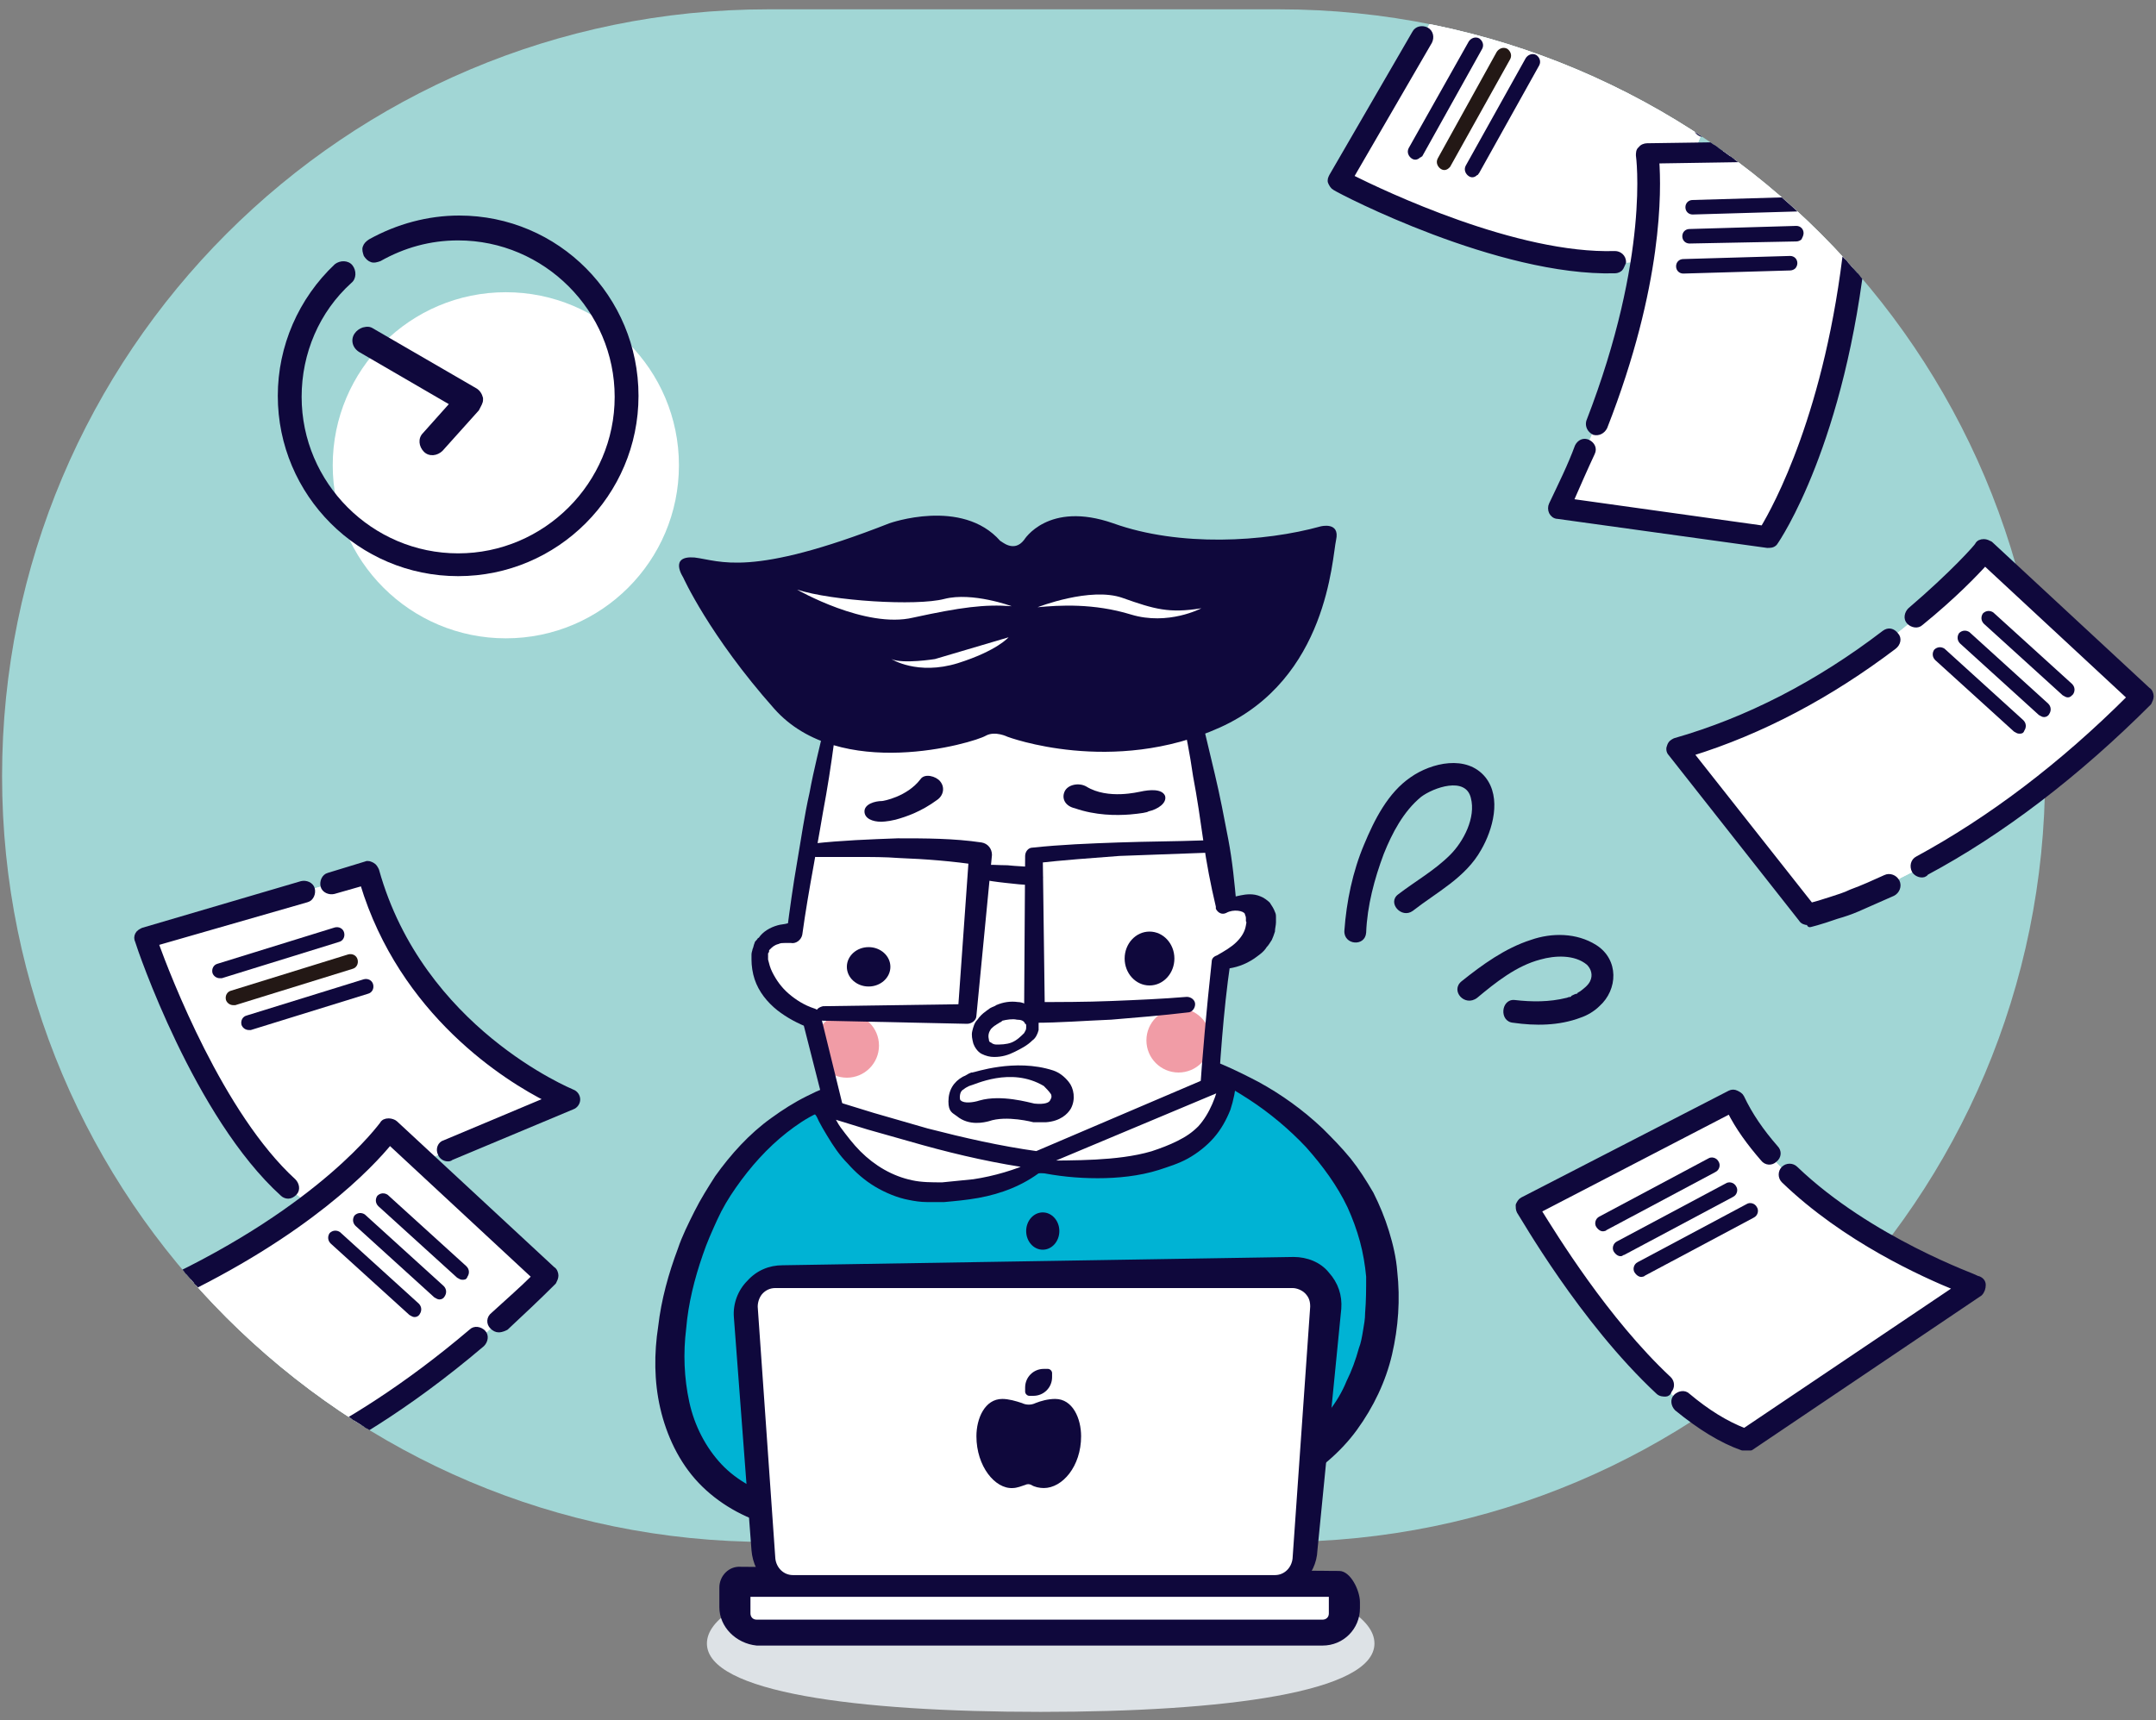
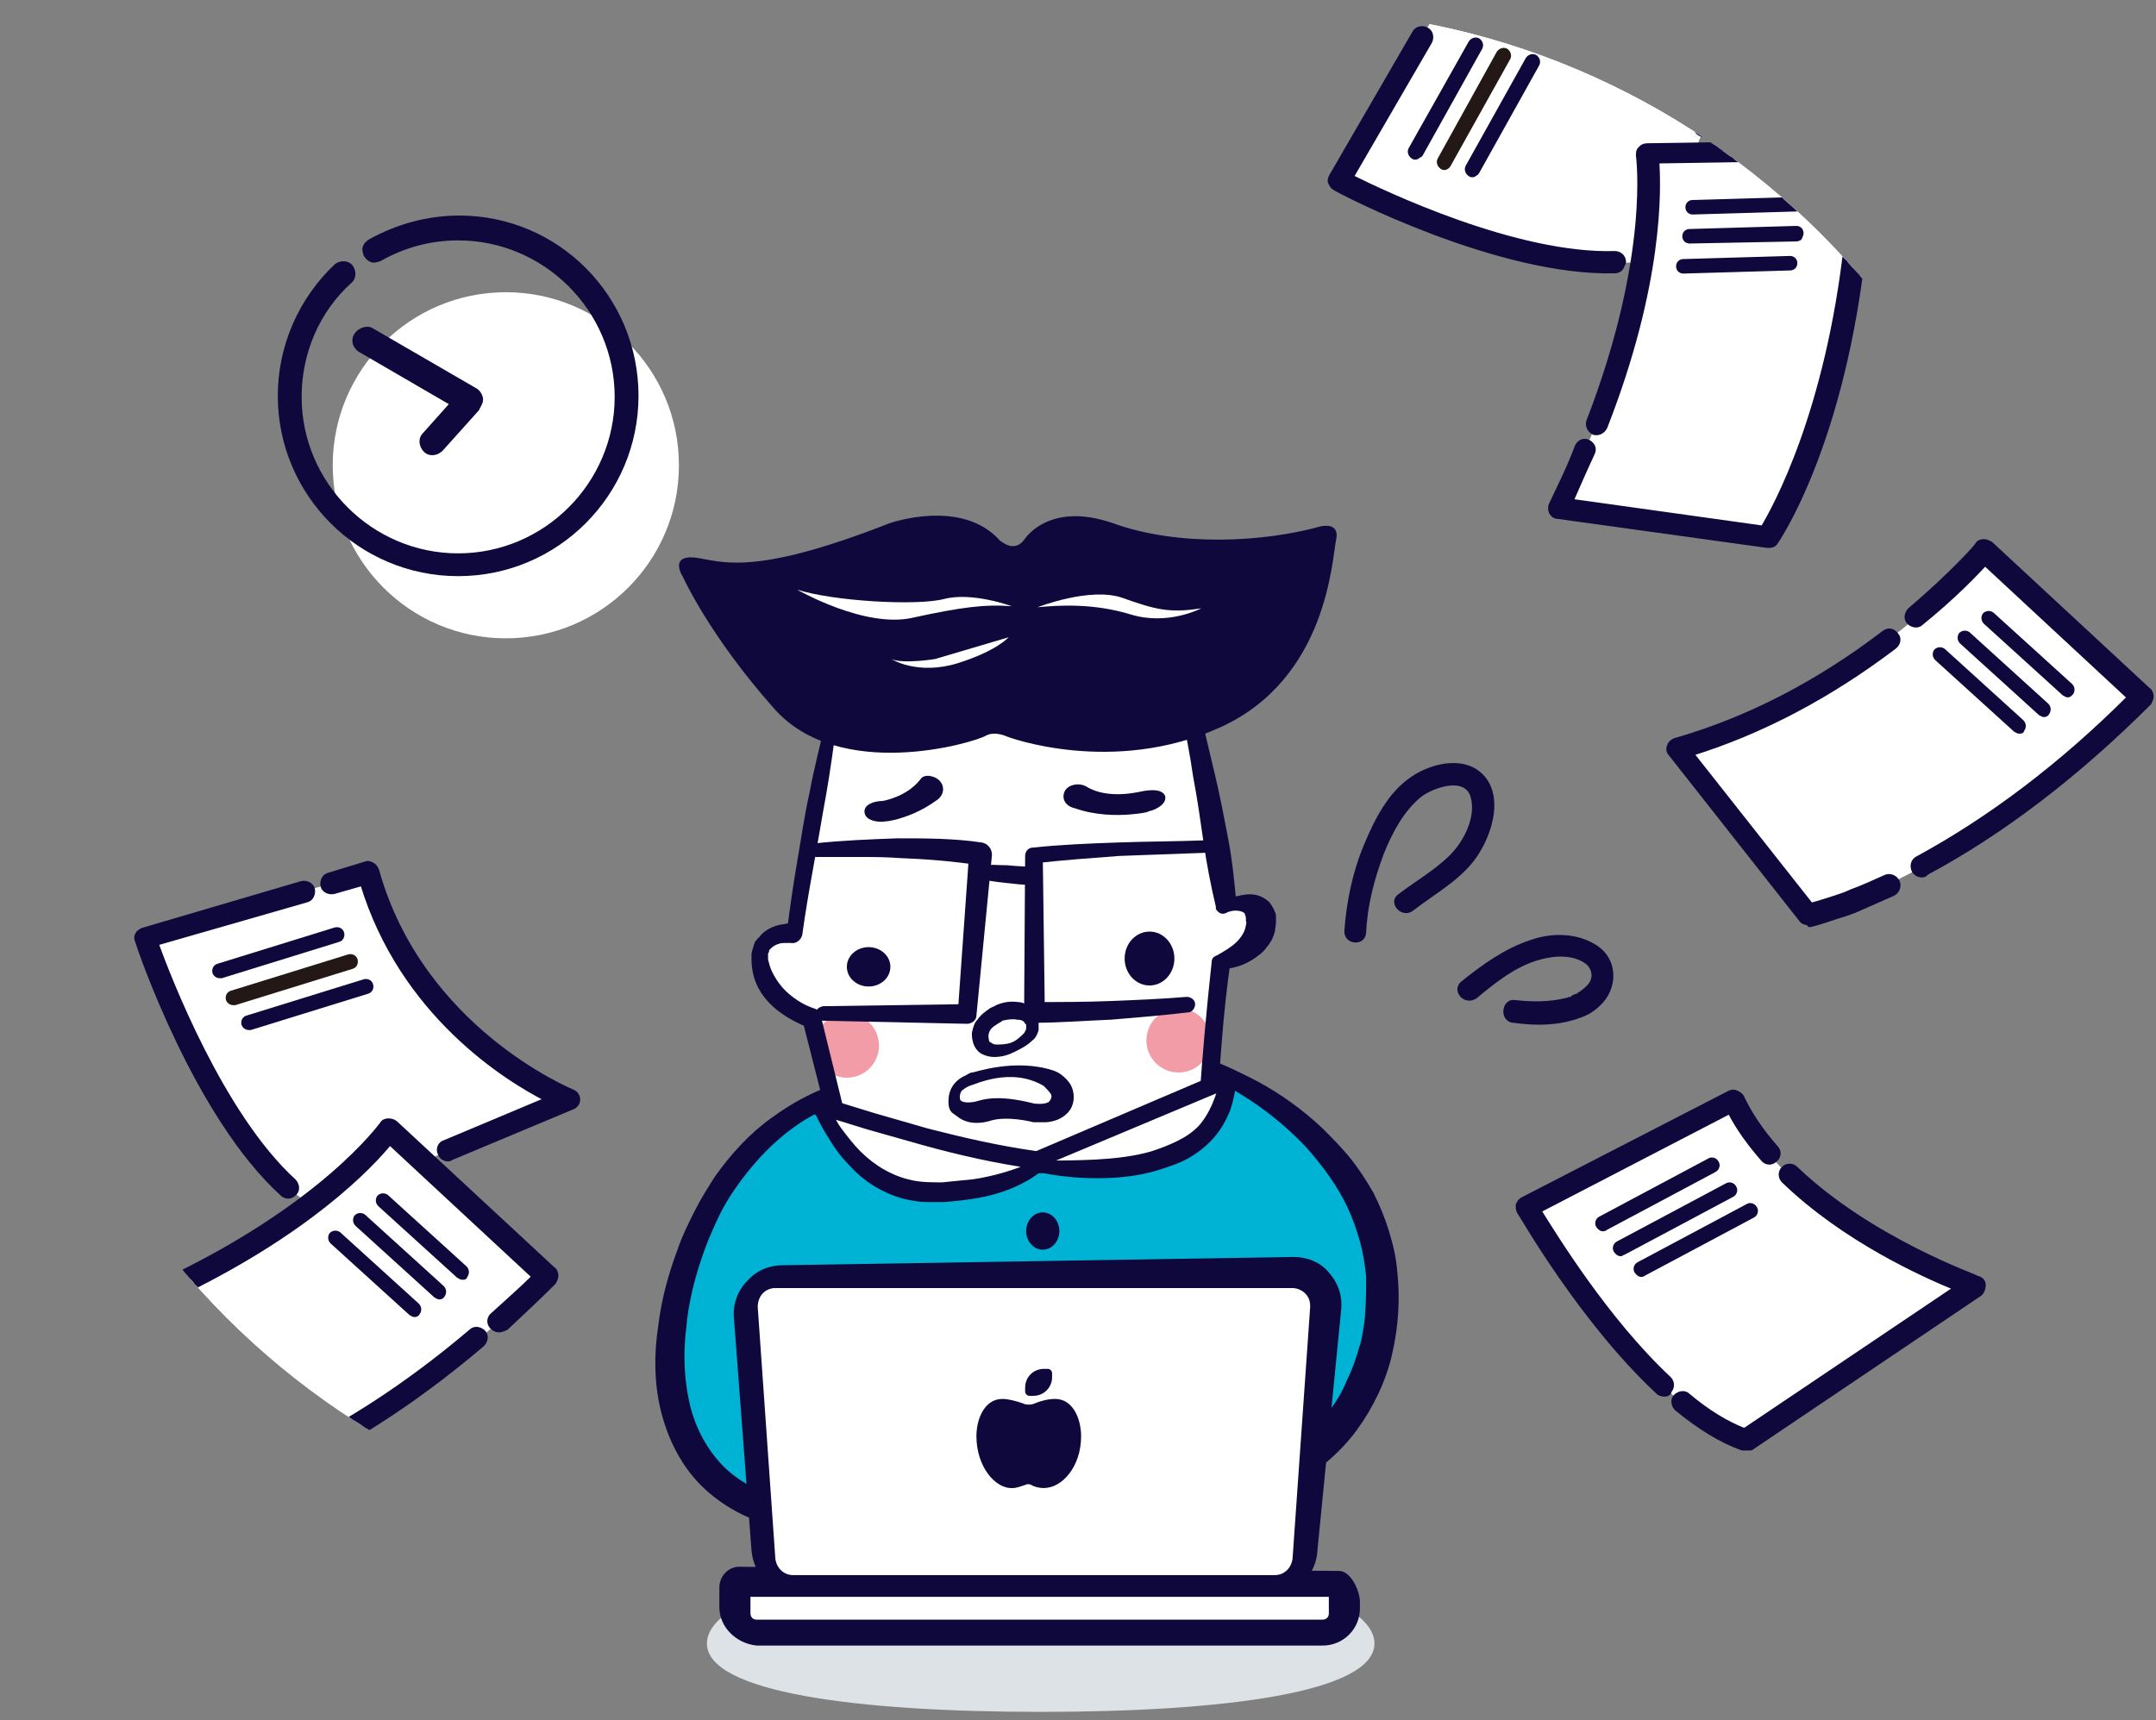
<svg xmlns="http://www.w3.org/2000/svg" xmlns:xlink="http://www.w3.org/1999/xlink" version="1.1" id="レイヤー_2" x="0px" y="0px" width="208px" height="166px" viewBox="0 0 208 166" style="enable-background:new 0 0 208 166;" xml:space="preserve">
  <rect x="0" y="0" width="208" height="166" fill="#808080" stroke="none" />
  <style type="text/css">
	.st0{clip-path:url(#SVGID_00000019663510466539381330000015383967475683313059_);}
	.st1{fill:#A1D6D5;}
	.st2{fill:#FFFFFF;}
	.st3{fill:#00B3D4;}
	.st4{fill:#0F083C;}
	.st5{fill:#F19CA6;}
	.st6{fill:#DDE2E6;}
	.st7{fill:#0F083C;stroke:#0F083C;stroke-width:0.55;stroke-linecap:round;stroke-linejoin:round;stroke-miterlimit:10;}
	.st8{clip-path:url(#SVGID_00000118378700327651645190000013178067374669050782_);}
	.st9{fill:#231815;}
</style>
  <g>
    <g>
      <g>
        <defs>
          <path id="SVGID_1_" d="M123.4,148.8H74.1c-40.8,0-73.9-33.1-73.9-73.9v0C0.2,34,33.3,0.9,74.1,0.9h49.3      c40.8,0,73.9,33.1,73.9,73.9v0C197.3,115.7,164.2,148.8,123.4,148.8z" />
        </defs>
        <clipPath id="SVGID_00000044873899093141023410000013177368040275709594_">
          <use xlink:href="#SVGID_1_" style="overflow:visible;" />
        </clipPath>
        <g style="clip-path:url(#SVGID_00000044873899093141023410000013177368040275709594_);">
-           <path class="st1" d="M123.4,148.8H74.1c-40.8,0-73.9-33.1-73.9-73.9v0C0.2,34,33.3,0.9,74.1,0.9h49.3      c40.8,0,73.9,33.1,73.9,73.9v0C197.3,115.7,164.2,148.8,123.4,148.8z" />
-         </g>
+           </g>
      </g>
    </g>
    <g>
      <g>
        <circle class="st2" cx="48.8" cy="44.9" r="16.7" />
        <g>
          <g>
            <g>
              <path class="st3" d="M81.8,105.3c0,0-11.2,2.2-15.8,17.1c-4.6,15,2.2,25.4,16.4,24.1c0,0,1.8,6,3.3,8.9c0,0,3.6-0.4,6.6-0.1        c2.9,0.3,11.5,0.2,21.4-1.6c0,0,2.3-6.1,3.4-9.1c0,0,14.7-2.2,16.2-17.6s-13.6-23.2-19.2-24.9L81.8,105.3z" />
              <path class="st4" d="M82,106.2l-0.3,0.1l-0.4,0.1c-0.3,0.1-0.6,0.2-0.8,0.3c-0.6,0.2-1.1,0.5-1.6,0.7c-1.1,0.5-2.1,1.2-3,1.9        c-1.9,1.5-3.5,3.3-4.9,5.3c-0.7,1-1.3,2-1.8,3.1c-0.5,1.1-1,2.2-1.4,3.4c-0.8,2.3-1.4,4.7-1.6,7.1c-0.3,2.4-0.2,4.8,0.3,7.1        c0.5,2.3,1.6,4.4,3.1,6c1.5,1.6,3.6,2.7,5.8,3.3c2.2,0.6,4.6,0.7,7,0.5l0,0c0.7-0.1,1.3,0.4,1.4,1c0.4,1.5,0.9,3,1.4,4.5        c0.3,0.7,0.5,1.5,0.8,2.2c0.3,0.7,0.6,1.4,0.9,2.1l0,0l-1.3-0.7c1.2-0.1,2.4-0.2,3.6-0.2c0.6,0,1.2,0,1.8,0        c0.3,0,0.6,0,0.9,0.1l0.9,0.1c2.2,0.2,4.6,0.1,6.9,0.1c4.6-0.2,9.2-0.7,13.8-1.5l0,0l-0.8,0.7l2.9-9.3l0,0        c0.2-0.5,0.6-0.9,1.1-1l0.2,0c0.5-0.1,1.1-0.3,1.6-0.4c0.6-0.2,1.1-0.4,1.6-0.6c1.1-0.4,2.1-1,3.1-1.5c2-1.2,3.7-2.7,5-4.5        c0.7-0.9,1.3-1.9,1.7-2.9c0.5-1,0.9-2.1,1.2-3.2c0.2-0.5,0.3-1.1,0.4-1.7c0.1-0.6,0.2-1.1,0.2-1.7c0.1-1.2,0.1-2.3,0.1-3.5        c-0.1-1.1-0.3-2.3-0.6-3.4c-0.3-1.1-0.7-2.2-1.2-3.3c-1-2.1-2.4-4-4-5.8c-1.6-1.7-3.5-3.3-5.5-4.6c-2-1.3-4.2-2.5-6.5-3.3l0,0        l0.2,0L82,106.2z M81.7,104.4l32.4-2.9c0.1,0,0.2,0,0.2,0l0,0c2.5,0.6,4.8,1.7,7.1,2.9c2.2,1.2,4.3,2.7,6.2,4.5        c0.9,0.9,1.8,1.8,2.7,2.9c0.8,1,1.5,2.1,2.2,3.3c0.6,1.2,1.1,2.4,1.5,3.7c0.4,1.3,0.7,2.6,0.8,3.9c0.3,2.7,0.1,5.4-0.5,8        c-0.6,2.6-1.8,5.1-3.4,7.3c-1.6,2.2-3.8,4-6.1,5.3c-1.2,0.7-2.4,1.2-3.6,1.7c-0.6,0.2-1.3,0.4-1.9,0.6c-0.3,0.1-0.7,0.2-1,0.2        c-0.3,0.1-0.6,0.1-1.1,0.2l1.2-1l0,0l-3.8,9l0,0.1c-0.1,0.3-0.4,0.5-0.8,0.6l0,0c-4.6,0.9-9.3,1.5-14.1,1.8        c-2.4,0.1-4.7,0.2-7.2,0.1l-0.9-0.1c-0.3,0-0.5,0-0.8,0c-0.6,0-1.1,0-1.7,0c-1.1,0-2.3,0.1-3.4,0.2l0,0        c-0.6,0.1-1.1-0.2-1.3-0.7l0,0c-0.4-0.8-0.7-1.5-1-2.3c-0.3-0.8-0.6-1.5-0.9-2.3c-0.6-1.5-1.1-3-1.6-4.6l1.5,1        c-1.3,0.1-2.6,0.1-4,0.1c-1.3-0.1-2.7-0.3-4-0.7c-2.6-0.7-5.1-2.1-7-4.1c-1.9-2-3.1-4.6-3.7-7.2c-0.6-2.6-0.6-5.3-0.2-7.9        c0.3-2.6,1-5.1,1.9-7.5c0.4-1.2,1-2.4,1.6-3.6c0.6-1.2,1.3-2.3,2-3.4c1.5-2.1,3.3-4.1,5.4-5.6c1.1-0.8,2.2-1.5,3.4-2.1        c0.6-0.3,1.2-0.6,1.8-0.8c0.3-0.1,0.6-0.2,0.9-0.3l0.5-0.1l0.3-0.1l0.1,0L81.7,104.4z" />
            </g>
            <ellipse class="st4" cx="100.6" cy="118.8" rx="1.6" ry="1.8" />
            <ellipse transform="matrix(0.847 -0.532 0.532 0.847 -53.683 73.562)" class="st4" cx="100.7" cy="129.9" rx="1.8" ry="2" />
            <g>
              <path class="st2" d="M113.6,136.2c0,0-1-0.9-3.3-1.4c-2.1-0.5-7.9-1.7-8.3,0.4c0,0-0.5,1.2,2.1,1.7c0,0-2.2-1.1-2.6,0.2        c-0.3,0.8,0.5,1.5,2.7,2.1l-2.3-0.8c0,0-1.2,2.2,2.2,2.9l-1.6-0.5c0,0-0.9,2.2,2.3,2.8c0,0,6,1.3,8.7-2L113.6,136.2z" />
              <path class="st4" d="M113.2,136.4c0,0.1,0.1,0.2,0.1,0.1l0,0l0,0L113.2,136.4l-0.2,0l-0.3-0.1c-0.2-0.1-0.4-0.2-0.7-0.3        c-0.5-0.2-0.9-0.3-1.4-0.4c-1-0.3-2-0.5-3-0.6c-1-0.2-2-0.3-3-0.3c-0.5-0.1-1,0-1.4,0.1c-0.2,0.1-0.4,0.2-0.5,0.3        c-0.1,0.1-0.2,0.2-0.2,0.3l0,0.1c0-0.1,0,0,0,0c0,0,0,0,0,0c0,0,0,0.1,0.1,0.1c0.1,0.1,0.2,0.2,0.3,0.3        c0.1,0.1,0.3,0.3,0.5,0.4c0.2,0.1,0.5,0.1,0.7,0.2l-0.3,0.9c-0.5-0.2-1-0.3-1.4-0.3c-0.2,0-0.3,0.1-0.3,0.1c0,0,0,0.2,0,0.2        c0,0,0.1,0.1,0.2,0.2c0.1,0.1,0.4,0.2,0.6,0.3c0.4,0.2,0.9,0.5,1.4,0.6l-0.4,1.2c-0.8-0.3-1.5-0.5-2.3-0.8l0.7-0.3        c0,0.1-0.1,0.2-0.1,0.3c0,0.1,0,0.2,0,0.4c0,0.2,0.1,0.4,0.3,0.6c0.3,0.3,1,0.5,1.6,0.7l-0.3,1.3l-1.6-0.5l0.9-0.4        c0,0.1-0.1,0.4-0.1,0.5c0,0.2,0.1,0.3,0.1,0.5c0.2,0.3,0.5,0.5,1,0.7c0.4,0.2,1,0.2,1.5,0.3c0.5,0.1,1.1,0.1,1.6,0.1        c1.1,0,2.1-0.1,3.1-0.3c1-0.3,1.9-0.8,2.6-1.5l-0.1,0.4C113,139.9,113.1,138.2,113.2,136.4z M114,136c0.1,1.8,0.1,3.7,0.1,5.6        c0,0.1,0,0.2-0.1,0.3l0,0c-0.8,1-1.9,1.7-3.1,2c-1.2,0.4-2.4,0.5-3.5,0.5c-0.6,0-1.2,0-1.8-0.1c-0.6-0.1-1.2-0.2-1.8-0.4        c-0.6-0.2-1.3-0.6-1.7-1.3c-0.2-0.3-0.3-0.7-0.3-1.1c0-0.2,0-0.4,0-0.6c0-0.2,0.1-0.3,0.2-0.6c0.1-0.3,0.5-0.5,0.8-0.4l0,0        l1.6,0.5l0,0c0.4,0.1,0.6,0.5,0.5,0.9c-0.1,0.3-0.5,0.5-0.8,0.5c-0.4-0.1-0.8-0.2-1.2-0.4c-0.4-0.2-0.8-0.4-1.1-0.7        c-0.3-0.3-0.6-0.8-0.6-1.3c0-0.2,0-0.5,0-0.7c0.1-0.2,0.1-0.4,0.2-0.7c0.1-0.3,0.5-0.4,0.7-0.3l0,0c0.8,0.3,1.5,0.6,2.3,0.8        c0.3,0.1,0.5,0.4,0.4,0.8c-0.1,0.3-0.4,0.5-0.7,0.4l0,0c-0.6-0.1-1.1-0.3-1.7-0.5c-0.3-0.1-0.6-0.3-0.9-0.5        c-0.3-0.2-0.6-0.6-0.7-1.1c0-0.3,0-0.5,0.1-0.7c0.1-0.2,0.2-0.4,0.4-0.6c0.4-0.4,0.9-0.4,1.2-0.4c0.7,0.1,1.2,0.3,1.8,0.6l0,0        c0.2,0.1,0.3,0.4,0.2,0.6c-0.1,0.2-0.3,0.3-0.5,0.2c-0.3-0.1-0.5-0.1-0.8-0.2c-0.3-0.1-0.5-0.1-0.8-0.2        c-0.3-0.1-0.6-0.3-0.8-0.6c-0.1-0.2-0.2-0.4-0.2-0.6c0-0.1,0-0.2,0-0.3c0-0.1,0-0.2,0.1-0.4l0,0.1c0.1-0.4,0.3-0.8,0.6-1        c0.3-0.2,0.6-0.3,0.9-0.4c0.6-0.2,1.1-0.2,1.7-0.3c1.1,0,2.1,0.1,3.2,0.3c1,0.2,2,0.4,3.1,0.6c0.5,0.1,1,0.3,1.5,0.6        c0.2,0.1,0.5,0.3,0.7,0.4c0.1,0.1,0.2,0.2,0.3,0.3l0.2,0.1l0.1,0.1l0,0l0,0C113.9,135.8,114,135.9,114,136z" />
            </g>
-             <path class="st4" d="M117.1,146.1l-4.2-0.3l-0.1,0c-0.6,0-1.1-0.6-1.1-1.2l0.4-10.6c0-0.6,0.4-1,0.9-1.2l0.1,0l0,0       c0.7-0.2,1.4-0.4,2.1-0.7c0.7-0.3,1.4-0.5,2.1-0.8c1.4-0.6,2.7-1.3,3.8-2.1v0l-0.4,0.7l0.9-6.2c0.1-0.6,0.6-1,1.2-0.9       c0.6,0.1,1,0.6,0.9,1.2l-0.9,6.2l0,0c0,0.3-0.2,0.5-0.4,0.7l0,0c-1.3,1.1-2.8,1.9-4.2,2.6c-0.7,0.3-1.5,0.7-2.2,1       c-0.8,0.3-1.5,0.6-2.3,0.8l0,0l1-1.2l-0.7,10.6l-1.2-1.2l4.1-0.5c0.9-0.1,1.7,0.5,1.8,1.4c0.1,0.9-0.5,1.7-1.4,1.8       C117.4,146.1,117.2,146.1,117.1,146.1z" />
            <path class="st4" d="M82.3,145C82.3,145.1,82.3,145,82.3,145l0.1,0c0.1,0,0.1,0,0.2,0c0.1,0,0.3-0.1,0.4-0.1       c0.3-0.1,0.6-0.2,0.8-0.3c0.5-0.3,1-0.6,1.5-1c0.4-0.4,0.9-0.9,1.2-1.4c0.2-0.3,0.3-0.6,0.5-0.8c0.1-0.3,0.3-0.6,0.4-0.9l0,0       l0,0.8l-3.5-8.9l0,0l1.1,0.6l-5.7,1.9l0,0l-0.1,0c-0.7,0.2-1.5-0.3-1.6-1.1c0-0.1,0-0.2,0-0.2l-0.4-8.8c0-0.6,0.4-1.1,1-1.1       c0.6,0,1.1,0.4,1.1,1l1.1,8.8l-1.8-1.3l0,0l5.9-1l0.1,0c0.4-0.1,0.9,0.2,1,0.6l0,0l3.9,8.7c0.1,0.3,0.1,0.6,0,0.8l0,0       c-0.1,0.4-0.3,0.8-0.4,1.1c-0.2,0.4-0.3,0.7-0.6,1.1c-0.4,0.7-0.9,1.4-1.5,2c-0.6,0.6-1.3,1.1-2,1.6c-0.4,0.2-0.8,0.4-1.2,0.6       c-0.2,0.1-0.4,0.1-0.6,0.2c-0.1,0-0.2,0.1-0.3,0.1l-0.2,0c-0.1,0-0.1,0-0.2,0c-0.8,0.1-1.5-0.5-1.5-1.3       C81,145.8,81.5,145.1,82.3,145z" />
            <g>
              <path class="st2" d="M116.5,106.9l1-14c0,0,4.1-1,3.9-4.3c0,0-0.2-2.4-3.4-1.2c0,0-2.6-18-5.2-25.1l-31.5,0.8        c0,0-3.4,17.8-4.7,26.9c0,0-2-0.4-3,1.1c-0.9,1.3-0.1,5.3,4.7,7.1c0,0,1.3,5,2.8,11l9.2,2.7l7.9,0.5l4.8-0.2l7.8-2.3        L116.5,106.9z" />
              <g>
                <ellipse class="st5" cx="81.7" cy="100.9" rx="3.1" ry="3.1" />
                <ellipse class="st5" cx="113.7" cy="100.4" rx="3.1" ry="3.1" />
                <path class="st4" d="M115.7,106.3c0.3-4.5,0.7-8.9,1.2-13.5l0,0c0-0.3,0.2-0.5,0.5-0.6l0,0c0.7-0.4,1.4-0.8,1.9-1.3         c0.5-0.5,0.8-1,0.9-1.6c0-0.1,0.1-0.3,0-0.4l0-0.2c0,0.1,0,0,0-0.1c0-0.2-0.1-0.3-0.1-0.4c-0.1-0.3-1.1-0.5-1.8-0.1l0,0         c-0.4,0.2-0.8,0-1-0.4c0,0,0-0.1,0-0.1l0-0.1c-0.5-2.1-0.9-4.2-1.2-6.3c-0.3-2.1-0.6-4.2-1-6.3c-0.3-2.1-0.7-4.2-1.2-6.3         c-0.4-2.1-0.9-4.2-1.5-6.2l0,0l0.5,0.3l-7.9,0.2L97,63.2c-5.3,0.1-10.5,0.3-15.8,0.5l0.6-0.5c-0.4,2.2-0.8,4.5-1.1,6.7         c-0.3,2.3-0.6,4.5-1,6.8c-0.2,1.1-0.4,2.2-0.6,3.4l-0.6,3.4c-0.4,2.2-0.8,4.5-1.1,6.7c-0.1,0.5-0.6,0.9-1.1,0.8l0,0l0,0         c-0.1,0-0.4,0-0.6,0c-0.2,0-0.4,0-0.6,0.1c-0.4,0.1-0.6,0.3-0.8,0.5c0,0-0.1,0.1-0.1,0.1c0,0,0,0,0,0.1c0,0,0,0.1-0.1,0.2         l0,0.3l0,0.3c0.1,0.4,0.2,0.8,0.4,1.2c0.4,0.8,0.9,1.5,1.6,2.1c0.7,0.6,1.5,1.1,2.4,1.4l0,0c0.4,0.1,0.6,0.4,0.7,0.8l2.7,11         l0,0l-0.7-0.8c3,1,6.1,1.9,9.2,2.8l-0.2,0l7.9,0.5l-0.1,0l4.8-0.2l-0.2,0l7.8-2.3l-0.2,0.1         C112.1,108.1,113.9,107.2,115.7,106.3z M117.4,107.4c-2,1.1-4.1,2.3-6.1,3.3c-0.1,0-0.1,0.1-0.2,0.1l-7.8,2.3         c-0.1,0-0.2,0-0.2,0l-4.8,0.2c0,0-0.1,0-0.1,0l-7.9-0.5c-0.1,0-0.1,0-0.2,0l0,0c-3.1-0.9-6.1-1.8-9.2-2.7         c-0.4-0.1-0.6-0.4-0.7-0.7l0,0l0,0l-2.8-11l0.7,0.8c-1.1-0.4-2.2-1-3.1-1.7c-1-0.8-1.8-1.8-2.2-3c-0.2-0.6-0.3-1.3-0.3-1.9         l0-0.5c0-0.2,0.1-0.4,0.1-0.5c0.1-0.2,0.1-0.4,0.2-0.6c0-0.1,0.1-0.2,0.2-0.3c0.1-0.1,0.1-0.2,0.2-0.2c0.4-0.6,1.1-1,1.8-1.2         c0.3-0.1,0.7-0.1,1-0.2c0.3,0,0.6,0,1,0.1l-1.1,0.8c0.3-2.3,0.6-4.5,1-6.8c0.4-2.3,0.7-4.5,1.2-6.7c0.4-2.2,1-4.5,1.5-6.7         c0.5-2.2,1-4.5,1.4-6.7l0,0c0.1-0.3,0.3-0.5,0.6-0.5c5.3-0.1,10.5-0.2,15.8-0.3l7.9-0.2l7.9-0.2l0,0c0.2,0,0.4,0.1,0.5,0.3         l0,0c0.8,2,1.4,4.1,2,6.2c0.5,2.1,1,4.2,1.5,6.3c0.5,2.1,0.9,4.2,1.3,6.3c0.4,2.1,0.6,4.2,0.8,6.4l-1.1-0.6l0,0         c0.5-0.1,0.9-0.3,1.5-0.4c0.5-0.1,1.2-0.2,1.9,0.1c0.3,0.1,0.7,0.4,0.9,0.6c0.2,0.3,0.4,0.6,0.5,0.9c0.1,0.2,0.1,0.3,0.1,0.6         l0,0.4c0,0.3-0.1,0.6-0.1,0.9c-0.1,0.3-0.2,0.6-0.3,0.8c-0.2,0.3-0.3,0.5-0.5,0.7c-0.3,0.5-0.8,0.8-1.2,1.1         c-0.9,0.6-1.8,0.9-2.8,1l0,0l0.5-0.6C118,97.7,117.7,102.6,117.4,107.4z" />
                <path class="st4" d="M98.8,52.1c0,0,2.3-3.8,8.6-1.6c6.4,2.3,14.6,1.8,20,0.3c0,0,1.9-0.5,1.5,1.3         c-0.4,1.8-0.8,13.4-11.2,18.1s-20.5,0.9-20.5,0.9s-1.2-0.6-2.1-0.1c-1.2,0.7-14.1,4.5-20.4-2.6s-8.8-12.7-8.8-12.7         s-1.4-2.1,1.1-1.9c2.5,0.3,5.3,2,18.8-3.3c0,0,7-2.5,10.7,1.7C96.6,52.2,97.8,53.4,98.8,52.1z" />
                <path class="st2" d="M97.6,58.5c0,0-3.8-1.4-6.5-0.7S80.3,58,76.9,56.9c0,0,6.6,3.8,11.2,2.7C92.7,58.6,95,58.3,97.6,58.5z" />
                <path class="st2" d="M100.1,58.6c0,0,5.1-2,8.2-0.9c3.1,1.1,4.5,1.5,7.6,1c0,0-3.2,1.7-6.8,0.6S102.2,58.4,100.1,58.6z" />
                <path class="st2" d="M97.3,61.5l-7.1,2.1c0,0-3.1,0.5-4.2,0c0,0,2.5,1.6,6.4,0.4C96.2,62.8,97.3,61.5,97.3,61.5z" />
                <path class="st4" d="M78.5,81.4c2.7-0.3,5.4-0.4,8.1-0.5c2.7,0,5.4,0,8.1,0.4l0,0c0.6,0.1,1,0.6,1,1.2L94.2,98l0,0l0,0         c0,0.5-0.5,0.8-0.9,0.8l-13.9-0.3c-0.4,0-0.7-0.3-0.7-0.7c0-0.4,0.3-0.6,0.7-0.7l13.9-0.2l-0.9,0.9l0,0l1.1-15.5l1,1.2l0,0         c-2.6-0.4-5.2-0.6-7.8-0.7c-1.3-0.1-2.6-0.1-4-0.1c-1.3,0-2.7,0-4,0l0,0c-0.3,0-0.6-0.3-0.6-0.6         C77.9,81.8,78.2,81.5,78.5,81.4z" />
                <path class="st4" d="M116.2,82.3c-2.7,0.1-5.5,0.2-8.2,0.3c-2.7,0.2-5.4,0.4-8.1,0.7l0,0l0.7-0.8l0.2,15.2v0l-1-1         c2.5,0,4.9,0,7.4-0.1c2.5-0.1,4.9-0.2,7.3-0.4l0,0c0.4,0,0.8,0.3,0.8,0.7c0,0.4-0.3,0.8-0.7,0.8c-2.5,0.3-5,0.5-7.4,0.7         c-2.5,0.1-5,0.3-7.4,0.3c-0.5,0-1-0.4-1-0.9l0,0v0v0l0.1-15.2l0,0c0-0.4,0.3-0.8,0.7-0.8l0,0c2.8-0.3,5.5-0.4,8.3-0.5         c2.8-0.1,5.5-0.1,8.2-0.2c0.4,0,0.6,0.3,0.6,0.6C116.8,82,116.5,82.3,116.2,82.3L116.2,82.3z" />
                <path class="st4" d="M99.6,85.4c-0.9,0-1.7-0.1-2.6-0.2c-0.9-0.1-1.7-0.2-2.5-0.4c-0.4-0.1-0.6-0.5-0.5-0.8         c0.1-0.3,0.3-0.5,0.6-0.5c0.9-0.1,1.7,0,2.6,0c0.9,0.1,1.7,0.1,2.6,0.2c0.5,0.1,0.8,0.5,0.8,1C100.4,85.1,100,85.4,99.6,85.4         z" />
                <path class="st4" d="M96.7,98.5l-0.1,0.1l-0.2,0.1c-0.1,0.1-0.2,0.1-0.3,0.2c-0.2,0.1-0.4,0.3-0.5,0.4         c-0.2,0.3-0.3,0.6-0.2,1c0,0.2,0.1,0.3,0.2,0.3c0.1,0.1,0.3,0.2,0.5,0.2c0.4,0,1,0,1.5-0.2c0.5-0.2,0.9-0.6,1.2-0.9         c0.1-0.2,0.2-0.3,0.2-0.5c0-0.1,0-0.1,0-0.2c0-0.1,0-0.2-0.1-0.2c-0.1-0.3-0.4-0.4-0.8-0.4C97.7,98.3,97.1,98.4,96.7,98.5z          M96.1,97c0.7-0.3,1.4-0.4,2.1-0.3c0.4,0,0.8,0.2,1.1,0.4c0.4,0.2,0.7,0.6,0.8,1c0.1,0.2,0.1,0.4,0.1,0.6c0,0.2,0,0.4,0,0.7         c-0.1,0.4-0.3,0.8-0.6,1c-0.5,0.5-1.1,0.8-1.7,1.1c-0.6,0.3-1.2,0.5-2,0.5c-0.4,0-0.8-0.1-1.2-0.3c-0.4-0.2-0.7-0.7-0.8-1         c-0.1-0.4-0.2-0.8-0.1-1.2c0.1-0.4,0.2-0.8,0.5-1.1c0.2-0.3,0.5-0.6,0.8-0.8c0.1-0.1,0.3-0.2,0.4-0.3l0.2-0.1         C95.9,97.1,96,97.1,96.1,97z" />
                <ellipse class="st4" cx="83.8" cy="93.3" rx="2.1" ry="1.9" />
                <ellipse class="st4" cx="110.9" cy="92.5" rx="2.4" ry="2.6" />
              </g>
            </g>
            <g>
              <path class="st2" d="M78.9,106.5c0,0,11.4,4,21.1,5.4l18.6-7.8c0,0-0.4,4.9-4.3,6.9c-4.4,2.2-9,2-14.2,1.7        c0,0-3.9,2.6-10.2,2.6C83.5,115.1,80.3,109.6,78.9,106.5z" />
              <path class="st4" d="M78.3,106c0.1-0.1,0.3-0.2,0.6-0.2c0.1,0,0.2,0,0.3,0l0.1,0l0.2,0.1l0.3,0.1l0.6,0.2l1.3,0.4l2.6,0.8        c1.7,0.5,3.5,1,5.2,1.5c3.5,0.9,7,1.7,10.6,2.2l-0.4,0.1l0,0l18.5-7.9c0.4-0.2,0.9,0,1,0.4c0.1,0.1,0.1,0.3,0.1,0.4l0,0        c-0.1,1.1-0.3,2.1-0.6,3c-0.4,1-0.9,1.9-1.6,2.7c-0.7,0.8-1.6,1.5-2.5,2c-0.9,0.5-1.9,0.8-2.8,1.1c-1.9,0.6-4,0.8-5.9,0.8        c-2,0-3.9-0.2-5.8-0.6l0.4-0.1l0,0c-1.8,1.4-3.9,2.2-6.1,2.6c-1.1,0.2-2.2,0.3-3.3,0.4c-0.6,0-1.1,0-1.7,0        c-0.6,0-1.2-0.1-1.7-0.2c-1.1-0.2-2.3-0.7-3.3-1.3c-1-0.6-1.9-1.4-2.6-2.2c-0.8-0.8-1.4-1.7-2-2.7c-0.3-0.5-0.6-1-0.8-1.4        c-0.1-0.2-0.2-0.5-0.4-0.7l-0.2-0.4l-0.1-0.2c0-0.1-0.1-0.2-0.1-0.4C78.2,106.4,78.2,106.1,78.3,106z M79.4,107        c0.1,0,0.3-0.2,0.3-0.3c0-0.1,0-0.1,0-0.2c0-0.1,0,0,0,0l0.2,0.3l0.4,0.7c0.3,0.4,0.5,0.9,0.8,1.3c0.6,0.8,1.2,1.6,1.9,2.3        c1.4,1.4,3.1,2.4,5,2.8c0.9,0.2,1.9,0.2,2.9,0.2c1-0.1,2-0.2,3-0.3c2-0.3,4-0.9,5.8-1.7l0,0c0.1-0.1,0.2-0.1,0.2-0.1l0.1,0        c1.9,0,3.8,0,5.7-0.1c1.8-0.1,3.7-0.3,5.4-0.8c0.9-0.3,1.7-0.6,2.5-1c0.8-0.4,1.4-0.8,2-1.4c1.1-1.2,1.8-3,2.1-4.6l0,0        l1.1,0.8l-18.6,7.8l0,0c-0.1,0.1-0.3,0.1-0.4,0.1c-3.6-0.5-7.2-1.3-10.8-2.3c-1.8-0.5-3.5-1-5.3-1.5l-2.6-0.8l-1.3-0.4        l-0.7-0.2l-0.3-0.1l-0.2-0.1l0,0l0,0l0,0c0.1,0,0.1,0,0.2,0C79.2,107.3,79.4,107.1,79.4,107z" />
            </g>
          </g>
        </g>
        <path class="st6" d="M132.6,158.6c0,4.7-14.4,6.6-32.2,6.6s-32.2-1.9-32.2-6.6s14.4-8.6,32.2-8.6S132.6,153.9,132.6,158.6z" />
        <g>
          <path class="st2" d="M73,157.1h54.6c1.1,0,2.1-0.9,2.1-2.1v-2.5H70.9v2.5C70.9,156.2,71.8,157.1,73,157.1z" />
          <g>
            <path class="st4" d="M69.4,155.1v-1.9c0-1.1,0.9-2.1,2.1-2l57.7,0.4c1.1,0,2,1.9,2,3v0.6c0,2-1.6,3.6-3.6,3.6H73       C71,158.6,69.4,157,69.4,155.1z M72.4,154.1v1.6c0,0.3,0.2,0.6,0.6,0.6h54.6c0.3,0,0.6-0.2,0.6-0.6v-1.6H72.4z" />
          </g>
        </g>
        <g>
          <path class="st2" d="M123.1,153.5H76.5c-1.7,0-3.1-1.3-3.2-3l-1.7-24.3c-0.1-1.9,1.3-3.4,3.2-3.4h50c1.9,0,3.3,1.6,3.2,3.4      l-1.7,24.3C126.1,152.2,124.7,153.5,123.1,153.5z" />
          <g>
            <path class="st4" d="M122.4,154H77.2c-2.5,0-4.5-1.9-4.7-4.4l-1.7-22.5c-0.1-1.3,0.4-2.6,1.3-3.5c0.9-1,2.1-1.5,3.4-1.5       l49.3-0.8c1.3,0,2.6,0.5,3.4,1.5c0.9,1,1.3,2.2,1.2,3.5l-2.3,23.3C127,152.1,124.9,154,122.4,154z M74.8,124.3       c-0.5,0-0.9,0.2-1.2,0.5c-0.3,0.3-0.5,0.8-0.5,1.3l1.7,24.3c0.1,0.9,0.8,1.6,1.7,1.6h46.5c0.9,0,1.6-0.7,1.7-1.6l1.7-24.3       c0-0.5-0.1-0.9-0.5-1.3c-0.3-0.3-0.8-0.5-1.2-0.5H74.8z" />
          </g>
        </g>
        <path class="st4" d="M86.4,79.1c-0.8,0.2-1.4,0.2-1.4,0.2c-0.8,0-1.6-0.3-1.6-1c0-0.7,1-1,1.7-1c0.1,0,2.4-0.4,3.7-2.1     c0.4-0.6,1.5-0.3,1.9,0.2c0.5,0.6,0.3,1.4-0.3,1.8C88.9,78.3,87.5,78.8,86.4,79.1z" />
        <path class="st4" d="M109,78.6c1.1-0.1,1.7-0.2,1.8-0.3c0.9-0.2,1.8-0.8,1.6-1.5c-0.3-0.7-1.5-0.6-2.4-0.4     c-0.1,0-3.1,0.8-5.2-0.5c-0.7-0.4-1.8-0.2-2.1,0.5c-0.3,0.7,0.1,1.4,1,1.6C105.7,78.7,107.7,78.7,109,78.6z" />
        <path class="st4" d="M100.9,108.3c-0.3,0-0.7,0-1.1,0c0,0-0.1,0-0.1,0c0,0-2.6-0.7-4.3-0.1c0,0,0,0,0,0c-0.4,0.1-1.9,0.5-3.1-0.5     c-0.4-0.3-0.8-0.4-0.8-1.4c0-1.1,0.5-1.9,1.4-2.4h0c0.3-0.1,0.5-0.3,0.8-0.4c0,0,0.1,0,0.1,0c0.2,0,4.1-1.4,7.8-0.2     c0.6,0.2,1.1,0.6,1.5,1.1c0.5,0.6,0.7,1.7,0.2,2.6C103,107.5,102.3,108.2,100.9,108.3z M99.8,106.5c1,0.1,1.4-0.1,1.5-0.3     c0.1-0.2,0.2-0.3,0.1-0.6c-0.2-0.3-0.5-0.6-0.7-0.8c-3.2-1.9-6.7-0.1-7.2,0c-0.2,0.1-0.4,0.2-0.5,0.3c-0.2,0.1-0.4,0.3-0.4,0.8     c0,0.3,0.1,0.3,0.1,0.3c0.3,0.3,1.2,0.2,1.8,0C96.6,105.6,99.3,106.4,99.8,106.5z" />
        <g>
          <path class="st4" d="M44.3,20.8c-3,0-6,0.8-8.7,2.3c-0.3,0.2-0.5,0.4-0.6,0.7c-0.1,0.3,0,0.6,0.1,0.9c0.2,0.3,0.4,0.5,0.7,0.6      c0.3,0.1,0.6,0,0.9-0.1c2.3-1.3,4.8-2,7.5-2c8.3,0,15.1,6.8,15.1,15.1s-6.8,15.1-15.1,15.1s-15.1-6.8-15.1-15.1      c0-4.2,1.7-8.2,4.8-11c0.5-0.4,0.5-1.2,0.1-1.7c-0.4-0.5-1.2-0.5-1.7-0.1c-3.5,3.3-5.5,7.9-5.5,12.7c0,9.6,7.8,17.4,17.4,17.4      s17.4-7.8,17.4-17.4S53.9,20.8,44.3,20.8z" />
          <path class="st4" d="M46.6,38.6l0-0.2c-0.1-0.4-0.3-0.7-0.6-0.9L36,31.7c-0.3-0.2-0.6-0.2-1-0.1c-0.3,0.1-0.6,0.3-0.8,0.6      c-0.4,0.6-0.2,1.4,0.5,1.8l8.6,5l-2.5,2.8c-0.5,0.5-0.4,1.3,0.1,1.8c0.5,0.5,1.3,0.4,1.8-0.1l3.5-3.9      C46.4,39.2,46.6,38.9,46.6,38.6z" />
        </g>
        <g>
          <path class="st4" d="M129.7,89.8c0.2-2.8,0.8-5.7,1.9-8.3c1-2.4,2.3-5,4.5-6.5c2-1.4,5.4-2.2,7.2,0c1.6,2,0.7,5.1-0.4,7      c-1.5,2.7-4.3,4.1-6.6,5.9c-1.1,0.8-2.5-0.8-1.4-1.6c1.7-1.3,3.5-2.3,5-3.8c1.3-1.3,2.5-3.6,2-5.5c-0.5-2.1-3.6-1-4.8-0.1      c-1.7,1.4-2.8,3.5-3.6,5.5c-0.9,2.4-1.6,5-1.7,7.6C131.7,91.4,129.6,91.2,129.7,89.8L129.7,89.8z" />
          <path class="st4" d="M141,94.7c2-1.6,4.2-3.2,6.7-4c2-0.7,4.4-0.7,6.3,0.5c2.2,1.4,2.1,4.3,0.3,5.9c-0.5,0.5-1.2,0.9-1.8,1.1      c-2.1,0.8-4.4,0.8-6.5,0.5c-1.4-0.1-1.2-2.3,0.1-2.2c1.7,0.2,3.4,0.2,5-0.2c0.1,0,0.2-0.1,0.4-0.1c-0.2,0.1,0.1,0,0.1-0.1      c0.2-0.1,0.4-0.2,0.5-0.2c0.1,0,0.1-0.1,0.2-0.1c0.1-0.1-0.2,0.2-0.1,0c0.1,0,0.1-0.1,0.2-0.1c0.4-0.3,0.8-0.6,1-1      c0.3-0.6,0.1-1.2-0.3-1.6c-1.2-1-3.1-0.9-4.5-0.5c-2.3,0.6-4.3,2.2-6.1,3.7C141.3,97.2,139.9,95.6,141,94.7L141,94.7z" />
        </g>
      </g>
      <path class="st4" d="M99.3,134.7c-0.2,0-0.4-0.2-0.4-0.4v-0.4c0-1,0.8-1.8,1.8-1.8h0.4c0.2,0,0.4,0.2,0.4,0.4v0.4    c0,1-0.8,1.8-1.8,1.8H99.3z M94.2,138.6c0-1.7,0.8-3.6,2.5-3.6c0.6,0,1.3,0.2,1.9,0.4c0.4,0.2,0.9,0.2,1.3,0    c0.5-0.2,1.2-0.4,1.9-0.4c1.7,0,2.5,1.9,2.5,3.6c0,2.9-1.8,5-3.6,5c-0.4,0-0.9-0.1-1.2-0.3c-0.2-0.1-0.4-0.1-0.6,0    c-0.3,0.1-0.8,0.3-1.2,0.3C96,143.7,94.2,141.5,94.2,138.6z" />
    </g>
    <g>
-       <path class="st2" d="M190.4,124.1c0,0-17.5-6.1-23.2-17.8l-20,10.3c0,0,10.4,18.4,21,22.4L190.4,124.1z" />
      <path class="st2" d="M190.4,124.1c0,0-17.5-6.1-23.2-17.8l-20,10.3c0,0,6.8,12,15,18.7c0.4,0.3,0.8,0.7,1.2,1    c1.6,1.2,3.2,2.1,4.8,2.7L190.4,124.1z" />
      <path class="st7" d="M168.5,139.7c-0.1,0-0.3,0-0.4,0c-2-0.7-4.1-2-6.3-3.8c-0.3-0.3-0.4-0.8-0.1-1.1c0.3-0.3,0.8-0.4,1.1-0.1    c1.9,1.6,3.7,2.7,5.5,3.4l20.5-13.8c-3.2-1.3-10.8-4.7-16.7-10.4c-0.3-0.3-0.3-0.8,0-1.1c0.3-0.3,0.8-0.3,1.1,0    c7.2,6.9,17.5,10.5,17.6,10.6c0.3,0.1,0.5,0.3,0.5,0.6c0,0.3-0.1,0.6-0.3,0.8l-22.1,14.9C168.7,139.7,168.6,139.7,168.5,139.7z" />
      <path class="st7" d="M160.7,134.5c-0.2,0-0.5,0-0.7-0.2c-7.4-6.9-13.1-17-13.4-17.4c-0.1-0.2-0.1-0.4-0.1-0.6    c0.1-0.2,0.2-0.4,0.4-0.5l20-10.3c0.2-0.1,0.4-0.1,0.6,0c0.2,0.1,0.4,0.2,0.5,0.4c0.8,1.7,1.9,3.3,3.3,4.9    c0.3,0.3,0.3,0.8-0.1,1.1c-0.3,0.3-0.8,0.3-1.1-0.1c-1.3-1.5-2.4-3-3.2-4.6l-18.5,9.6c1.5,2.4,6.5,10.6,12.6,16.3    c0.3,0.3,0.3,0.8,0,1.1C161,134.4,160.8,134.5,160.7,134.5z" />
      <path class="st4" d="M154.8,118.8c-0.3,0.1-0.6-0.1-0.8-0.4c-0.2-0.3-0.1-0.8,0.3-1l10.5-5.6c0.3-0.2,0.8-0.1,1,0.3    c0.2,0.3,0.1,0.8-0.3,1l-10.5,5.6C154.9,118.8,154.8,118.8,154.8,118.8z" />
      <path class="st4" d="M156.5,121.2c-0.3,0.1-0.6-0.1-0.8-0.4c-0.2-0.3-0.1-0.8,0.3-1l10.5-5.6c0.3-0.2,0.8-0.1,1,0.3    c0.2,0.3,0.1,0.8-0.3,1l-10.5,5.6C156.7,121.1,156.6,121.1,156.5,121.2z" />
      <path class="st4" d="M158.5,123.2c-0.3,0.1-0.6-0.1-0.8-0.4c-0.2-0.3-0.1-0.8,0.3-1l10.5-5.6c0.3-0.2,0.8-0.1,1,0.3    c0.2,0.3,0.1,0.8-0.3,1l-10.5,5.6C158.6,123.2,158.5,123.2,158.5,123.2z" />
    </g>
    <g>
      <defs>
        <path id="SVGID_00000106867392217462274260000010186818361295949999_" d="M123.4,148.8H74.1c-40.8,0-73.9-33.1-73.9-73.9v0     C0.2,34,33.3,0.9,74.1,0.9h49.3c40.8,0,73.9,33.1,73.9,73.9v0C197.3,115.7,164.2,148.8,123.4,148.8z" />
      </defs>
      <clipPath id="SVGID_00000033327988344450244990000009655908566202112657_">
        <use xlink:href="#SVGID_00000106867392217462274260000010186818361295949999_" style="overflow:visible;" />
      </clipPath>
      <g style="clip-path:url(#SVGID_00000033327988344450244990000009655908566202112657_);">
        <path class="st2" d="M54.9,106.1c0,0-14.9-5.9-19.3-21.9L14,90.5c0,0,6.7,20.1,16.4,26L54.9,106.1z" />
        <path class="st2" d="M37.4,109.1c0,0-7.4,10.8-29.7,19l12.6,16c0,0,14.5-3,32.3-20.8L37.4,109.1z" />
        <path class="st2" d="M54.9,106.1c0,0-14.9-5.9-19.3-21.9L14,90.5c0,0,5.5,16.6,13.8,24.1c0.8,0.7,1.7,1.4,2.5,1.9L54.9,106.1z" />
        <path class="st7" d="M27.8,115.4c-0.2,0-0.4-0.1-0.5-0.2c-8.3-7.5-13.8-23.7-14-24.4c-0.1-0.2-0.1-0.4,0-0.6     c0.1-0.2,0.3-0.3,0.5-0.4l15.3-4.5c0.4-0.1,0.9,0.1,1,0.5c0.1,0.4-0.1,0.9-0.5,1L15,91c1.2,3.3,6.3,16.6,13.3,23     c0.3,0.3,0.4,0.8,0.1,1.1C28.2,115.3,28,115.4,27.8,115.4z" />
        <path class="st7" d="M43.2,111.8c-0.3,0-0.6-0.2-0.7-0.5c-0.2-0.4,0-0.9,0.4-1l10-4.2c-4-2-14.1-8.3-17.9-20.9L32.2,86     c-0.4,0.1-0.9-0.1-1-0.5c-0.1-0.4,0.1-0.9,0.5-1l3.6-1.1c0.2-0.1,0.4,0,0.6,0.1c0.2,0.1,0.3,0.3,0.4,0.5     c4.3,15.4,18.7,21.3,18.9,21.4c0.3,0.1,0.5,0.4,0.5,0.7c0,0.3-0.2,0.6-0.5,0.7l-11.7,4.9C43.4,111.8,43.3,111.8,43.2,111.8z" />
        <path class="st2" d="M37.4,109.1c0,0-5.7,8.3-22.1,15.8c-0.2,0.1-0.5,0.2-0.7,0.3c-0.4,0.2-0.8,0.3-1.2,0.5     c-1.8,0.8-3.7,1.5-5.7,2.3l12.6,16c0,0,14.5-3,32.3-20.8L37.4,109.1z" />
        <path class="st7" d="M48.1,128.3c-0.2,0-0.4-0.1-0.6-0.3c-0.3-0.3-0.3-0.8,0.1-1.1c1.3-1.2,2.7-2.4,4-3.7l-14-13     c-1.8,2.2-7.9,8.8-21.3,15.1c-0.4,0.2-0.9,0-1.1-0.4c-0.2-0.4,0-0.9,0.4-1.1c15.6-7.3,21.2-15.2,21.3-15.3     c0.1-0.2,0.3-0.3,0.6-0.3c0.2,0,0.5,0.1,0.6,0.2l15.2,14.1c0.2,0.1,0.3,0.4,0.3,0.6c0,0.2-0.1,0.4-0.2,0.6     c-1.5,1.5-3.1,3-4.6,4.4C48.4,128.3,48.2,128.3,48.1,128.3z" />
        <path class="st7" d="M20.3,144.8c-0.2,0-0.5-0.1-0.6-0.3L7,128.5c-0.2-0.2-0.2-0.5-0.1-0.7c0.1-0.2,0.3-0.4,0.5-0.5     c1.9-0.7,3.9-1.5,5.7-2.3c0.4-0.2,0.9,0,1,0.4c0.2,0.4,0,0.9-0.4,1c-1.5,0.7-3.1,1.3-4.8,1.9l11.6,14.7c2.2-0.6,12.3-3.7,25-14.5     c0.3-0.3,0.8-0.2,1.1,0.1c0.3,0.3,0.2,0.8-0.1,1.1c-14.7,12.5-25.7,14.8-26.1,14.9C20.4,144.8,20.4,144.8,20.3,144.8z" />
        <path class="st4" d="M21.2,94.4c-0.3,0-0.6-0.2-0.7-0.5c-0.1-0.4,0.1-0.8,0.5-0.9l11.3-3.5c0.4-0.1,0.8,0.1,0.9,0.5     s-0.1,0.8-0.5,0.9l-11.3,3.5C21.4,94.4,21.3,94.4,21.2,94.4z" />
        <path class="st9" d="M22.5,97c-0.3,0-0.6-0.2-0.7-0.5c-0.1-0.4,0.1-0.8,0.5-0.9l11.3-3.5c0.4-0.1,0.8,0.1,0.9,0.5     c0.1,0.4-0.1,0.8-0.5,0.9l-11.3,3.5C22.7,97,22.6,97,22.5,97z" />
        <path class="st4" d="M24,99.4c-0.3,0-0.6-0.2-0.7-0.5c-0.1-0.4,0.1-0.8,0.5-0.9l11.3-3.5c0.4-0.1,0.8,0.1,0.9,0.5     c0.1,0.4-0.1,0.8-0.5,0.9l-11.3,3.5C24.2,99.4,24.1,99.4,24,99.4z" />
        <path class="st4" d="M44.6,123.5c-0.2,0-0.3-0.1-0.5-0.2l-7.6-6.9c-0.3-0.3-0.3-0.7-0.1-1c0.3-0.3,0.7-0.3,1-0.1l7.6,6.9     c0.3,0.3,0.3,0.7,0.1,1C45,123.5,44.8,123.5,44.6,123.5z" />
        <path class="st4" d="M42.4,125.4c-0.2,0-0.3-0.1-0.5-0.2l-7.6-6.9c-0.3-0.3-0.3-0.7-0.1-1c0.3-0.3,0.7-0.3,1-0.1l7.6,6.9     c0.3,0.3,0.3,0.7,0.1,1C42.8,125.3,42.6,125.4,42.4,125.4z" />
        <path class="st4" d="M40,127.1c-0.2,0-0.3-0.1-0.5-0.2l-7.6-6.9c-0.3-0.3-0.3-0.7-0.1-1c0.3-0.3,0.7-0.3,1-0.1l7.6,6.9     c0.3,0.3,0.3,0.7,0.1,1C40.4,127,40.2,127.1,40,127.1z" />
      </g>
      <g style="clip-path:url(#SVGID_00000033327988344450244990000009655908566202112657_);">
        <path class="st2" d="M169.5,0.5c0,0-14.9,6-29.1-2.5l-11.2,19.5c0,0,18.7,9.9,29.8,7.5L169.5,0.5z" />
        <path class="st2" d="M158.9,14.7c0,0,2.1,12.9-8.4,34.2l20.2,2.8c0,0,8.4-12.2,9-37.4L158.9,14.7z" />
        <path class="st2" d="M169.5,0.5c0,0-14.9,6-29.1-2.5l-11.2,19.5c0,0,15.5,8.2,26.6,7.9c1.1,0,2.2-0.1,3.2-0.4L169.5,0.5z" />
        <path class="st7" d="M156.3,25.9c-0.1,0.1-0.3,0.2-0.5,0.2c-11.2,0.3-26.4-7.6-27-8c-0.2-0.1-0.3-0.3-0.4-0.5     c-0.1-0.2,0-0.4,0.1-0.6l8-13.8c0.2-0.4,0.7-0.5,1.1-0.3c0.4,0.2,0.5,0.7,0.3,1.1l-7.6,13.1c3.2,1.6,16,7.7,25.5,7.4     c0.4,0,0.8,0.3,0.8,0.8C156.5,25.5,156.4,25.8,156.3,25.9z" />
        <path class="st7" d="M165,12.7c-0.2,0.2-0.6,0.3-0.9,0.2c-0.4-0.2-0.6-0.6-0.4-1l4.3-10c-4.3,1.3-15.9,3.7-27.4-2.8l-1.5,2.6     c-0.2,0.4-0.7,0.5-1.1,0.3c-0.4-0.2-0.5-0.7-0.3-1.1l1.9-3.3c0.1-0.2,0.3-0.3,0.5-0.4c0.2-0.1,0.4,0,0.6,0.1     c13.7,8.2,28.3,2.5,28.4,2.5c0.3-0.1,0.6,0,0.9,0.2c0.2,0.2,0.3,0.6,0.2,0.9l-5,11.6C165.1,12.5,165.1,12.6,165,12.7z" />
        <path class="st2" d="M158.9,14.7c0,0,1.6,9.9-5.1,26.7c-0.1,0.2-0.2,0.5-0.3,0.7c-0.2,0.4-0.3,0.8-0.5,1.2     c-0.8,1.8-1.6,3.7-2.6,5.6l20.2,2.8c0,0,8.4-12.2,9-37.4L158.9,14.7z" />
        <path class="st7" d="M179.9,21.3c-0.2,0.2-0.4,0.2-0.6,0.2c-0.4,0-0.8-0.4-0.7-0.9c0.1-1.8,0.2-3.6,0.3-5.4l-19.1,0.3     c0.2,2.8,0.4,11.9-5,25.7c-0.2,0.4-0.6,0.6-1,0.5c-0.4-0.2-0.6-0.6-0.5-1c6.2-16,4.8-25.7,4.8-25.7c0-0.2,0-0.5,0.2-0.6     c0.1-0.2,0.4-0.3,0.6-0.3l20.8-0.3c0.2,0,0.4,0.1,0.6,0.2c0.2,0.2,0.2,0.4,0.2,0.6c0,2.1-0.2,4.3-0.3,6.3     C180.1,21,180,21.2,179.9,21.3z" />
        <path class="st7" d="M171.2,52.4c-0.2,0.2-0.4,0.2-0.7,0.2l-20.2-2.8c-0.3,0-0.5-0.2-0.6-0.4c-0.1-0.2-0.1-0.5,0-0.7     c0.9-1.9,1.8-3.7,2.5-5.6c0.2-0.4,0.6-0.6,1-0.4c0.4,0.2,0.6,0.6,0.4,1c-0.7,1.5-1.4,3.1-2.1,4.7l18.6,2.6     c1.2-2,6.3-11.2,8.1-27.7c0-0.4,0.4-0.8,0.9-0.7c0.4,0,0.8,0.4,0.7,0.9c-2,19.2-8.3,28.5-8.6,28.9     C171.3,52.3,171.2,52.3,171.2,52.4z" />
        <path class="st4" d="M137,15.2c-0.2,0.2-0.5,0.3-0.8,0.1c-0.3-0.2-0.5-0.6-0.3-1L141.7,4c0.2-0.3,0.6-0.5,1-0.3     c0.3,0.2,0.5,0.6,0.3,1l-5.8,10.4C137.1,15.1,137.1,15.2,137,15.2z" />
        <path class="st9" d="M139.8,16.2c-0.2,0.2-0.5,0.3-0.8,0.1c-0.3-0.2-0.5-0.6-0.3-1L144.4,5c0.2-0.3,0.6-0.5,1-0.3     c0.3,0.2,0.5,0.6,0.3,1l-5.8,10.4C139.9,16.1,139.8,16.2,139.8,16.2z" />
        <path class="st4" d="M142.5,16.9c-0.2,0.2-0.5,0.3-0.8,0.1c-0.3-0.2-0.5-0.6-0.3-1l5.8-10.4c0.2-0.3,0.6-0.5,1-0.3     c0.3,0.2,0.5,0.6,0.3,1l-5.8,10.4C142.6,16.8,142.6,16.9,142.5,16.9z" />
        <path class="st4" d="M174.1,20.2c-0.1,0.1-0.3,0.2-0.5,0.2l-10.3,0.3c-0.4,0-0.7-0.3-0.7-0.7c0-0.4,0.3-0.7,0.7-0.7l10.3-0.3     c0.4,0,0.7,0.3,0.7,0.7C174.3,19.9,174.2,20,174.1,20.2z" />
        <path class="st4" d="M173.8,23.1c-0.1,0.1-0.3,0.2-0.5,0.2L163,23.5c-0.4,0-0.7-0.3-0.7-0.7c0-0.4,0.3-0.7,0.7-0.7l10.3-0.3     c0.4,0,0.7,0.3,0.7,0.7C174,22.7,173.9,22.9,173.8,23.1z" />
        <path class="st4" d="M173.2,25.9c-0.1,0.1-0.3,0.2-0.5,0.2l-10.3,0.3c-0.4,0-0.7-0.3-0.7-0.7c0-0.4,0.3-0.7,0.7-0.7l10.3-0.3     c0.4,0,0.7,0.3,0.7,0.7C173.4,25.6,173.3,25.8,173.2,25.9z" />
      </g>
    </g>
    <g>
      <path class="st2" d="M191.5,53.2c0,0-11.5,13.8-29.7,19l12.6,16c0,0,14.5-3,32.3-20.8L191.5,53.2z" />
      <path class="st2" d="M191.5,53.2c0,0-2.4,2.8-6.6,6.4l-2.6,2.1c-5.1,3.9-12.1,8.1-20.5,10.5l12.6,16c0,0,0.9-0.2,2.5-0.7    c0.6-0.2,1.2-0.4,1.9-0.7c1-0.4,2.1-0.9,3.3-1.4c0.4-0.2,0.9-0.4,1.3-0.7c5.9-2.9,14.1-8.2,23.2-17.3L191.5,53.2z" />
      <path class="st7" d="M185.4,84.4c-0.3,0-0.6-0.2-0.7-0.4c-0.2-0.4-0.1-0.9,0.3-1.1c7-3.8,13.9-9,20.5-15.6l-14-13    c-0.9,1-3,3.2-6.2,5.8c-0.3,0.3-0.8,0.2-1.1-0.1c-0.3-0.3-0.2-0.8,0.1-1.1c4.1-3.5,6.5-6.2,6.5-6.3c0.1-0.2,0.3-0.3,0.6-0.3    c0.2,0,0.4,0.1,0.6,0.2l15.2,14.1c0.2,0.1,0.3,0.4,0.3,0.6c0,0.2-0.1,0.4-0.2,0.6c-6.9,6.9-14.2,12.5-21.5,16.4    C185.7,84.4,185.5,84.4,185.4,84.4z" />
      <path class="st7" d="M174.4,89c-0.2,0-0.5-0.1-0.6-0.3l-12.6-16c-0.2-0.2-0.2-0.5-0.1-0.7c0.1-0.3,0.3-0.4,0.5-0.5    c7-2,13.8-5.5,20.2-10.4c0.4-0.3,0.8-0.2,1.1,0.2c0.3,0.3,0.2,0.8-0.2,1.1c-6.2,4.7-12.8,8.2-19.6,10.3l11.6,14.7    c0.4-0.1,1.1-0.3,2-0.6c0.6-0.2,1.3-0.4,1.9-0.7c1.1-0.4,2.2-0.9,3.3-1.4c0.4-0.2,0.9,0,1.1,0.4c0.2,0.4,0,0.9-0.4,1.1    c-1.1,0.5-2.3,1-3.4,1.5c-0.7,0.3-1.3,0.5-2,0.7c-1.7,0.6-2.6,0.8-2.6,0.8C174.5,89,174.4,89,174.4,89z" />
      <path class="st4" d="M199.5,67.3c-0.2,0-0.3-0.1-0.5-0.2l-7.6-6.9c-0.3-0.3-0.3-0.7-0.1-1c0.3-0.3,0.7-0.3,1-0.1l7.6,6.9    c0.3,0.3,0.3,0.7,0.1,1C199.8,67.2,199.7,67.3,199.5,67.3z" />
      <path class="st4" d="M197.2,69.2c-0.2,0-0.3-0.1-0.5-0.2l-7.6-6.9c-0.3-0.3-0.3-0.7-0.1-1c0.3-0.3,0.7-0.3,1-0.1l7.6,6.9    c0.3,0.3,0.3,0.7,0.1,1C197.6,69.1,197.4,69.2,197.2,69.2z" />
      <path class="st4" d="M194.8,70.8c-0.2,0-0.3-0.1-0.5-0.2l-7.6-6.9c-0.3-0.3-0.3-0.7-0.1-1c0.3-0.3,0.7-0.3,1-0.1l7.6,6.9    c0.3,0.3,0.3,0.7,0.1,1C195.2,70.8,195,70.8,194.8,70.8z" />
    </g>
  </g>
</svg>